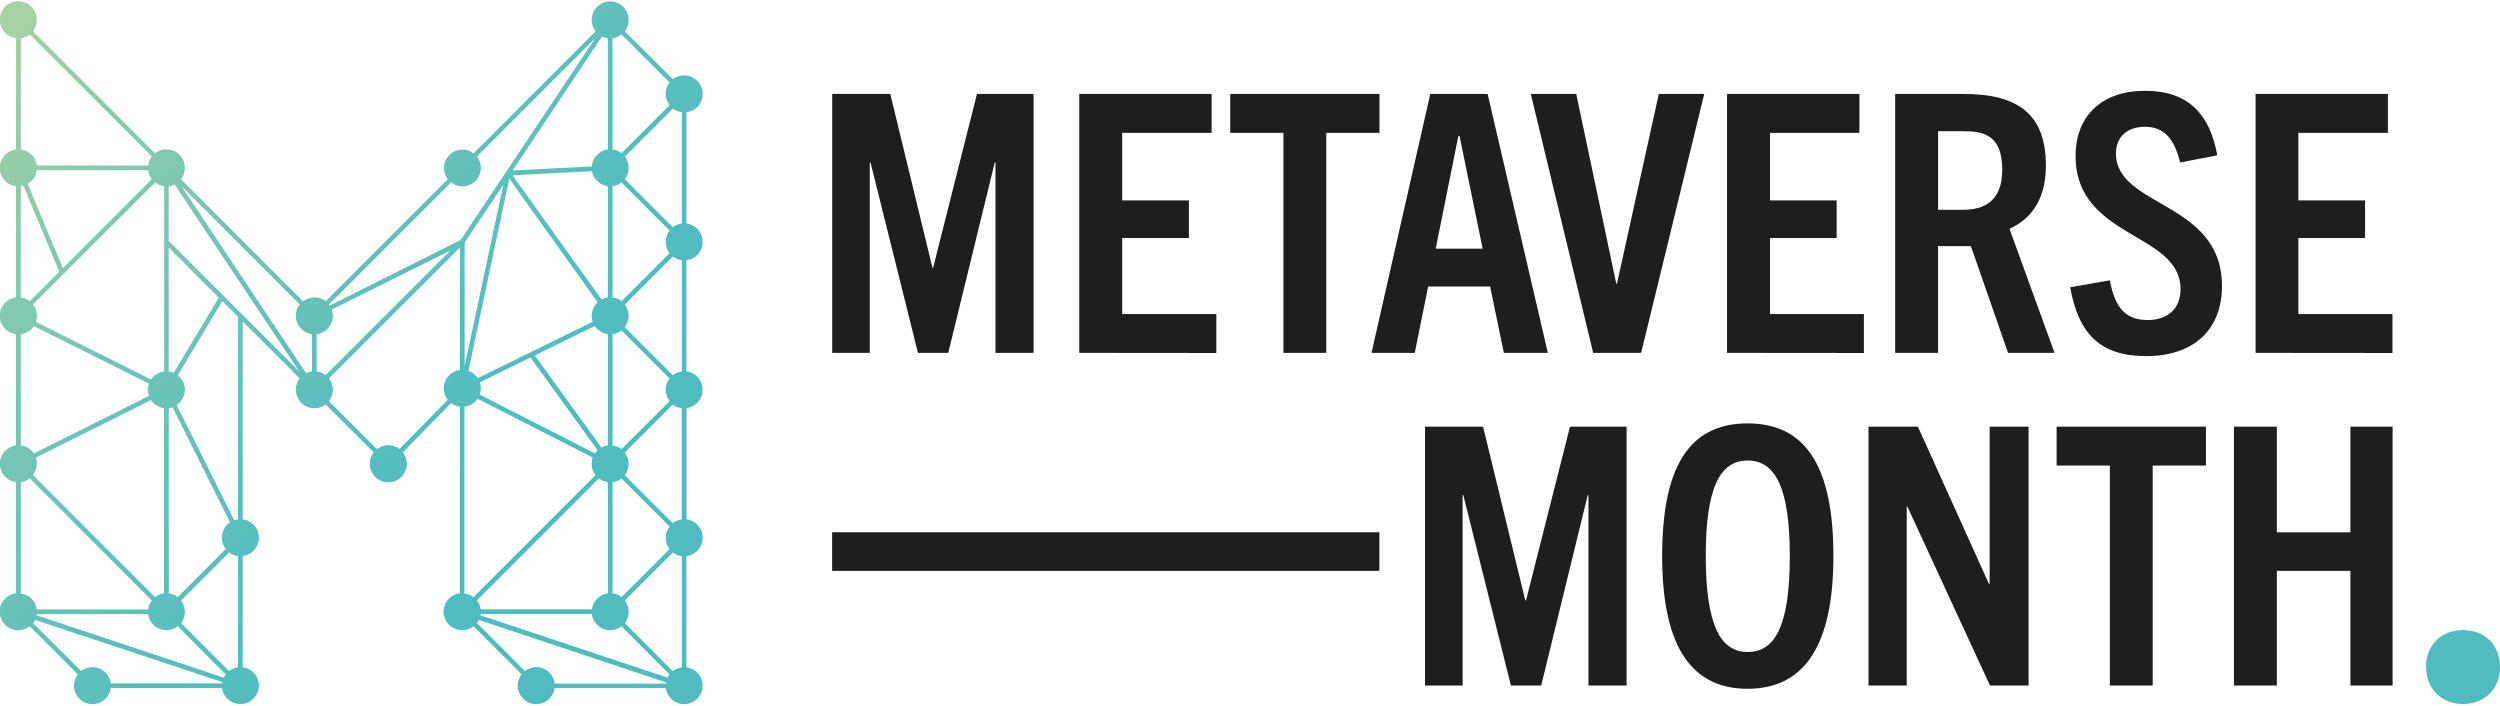
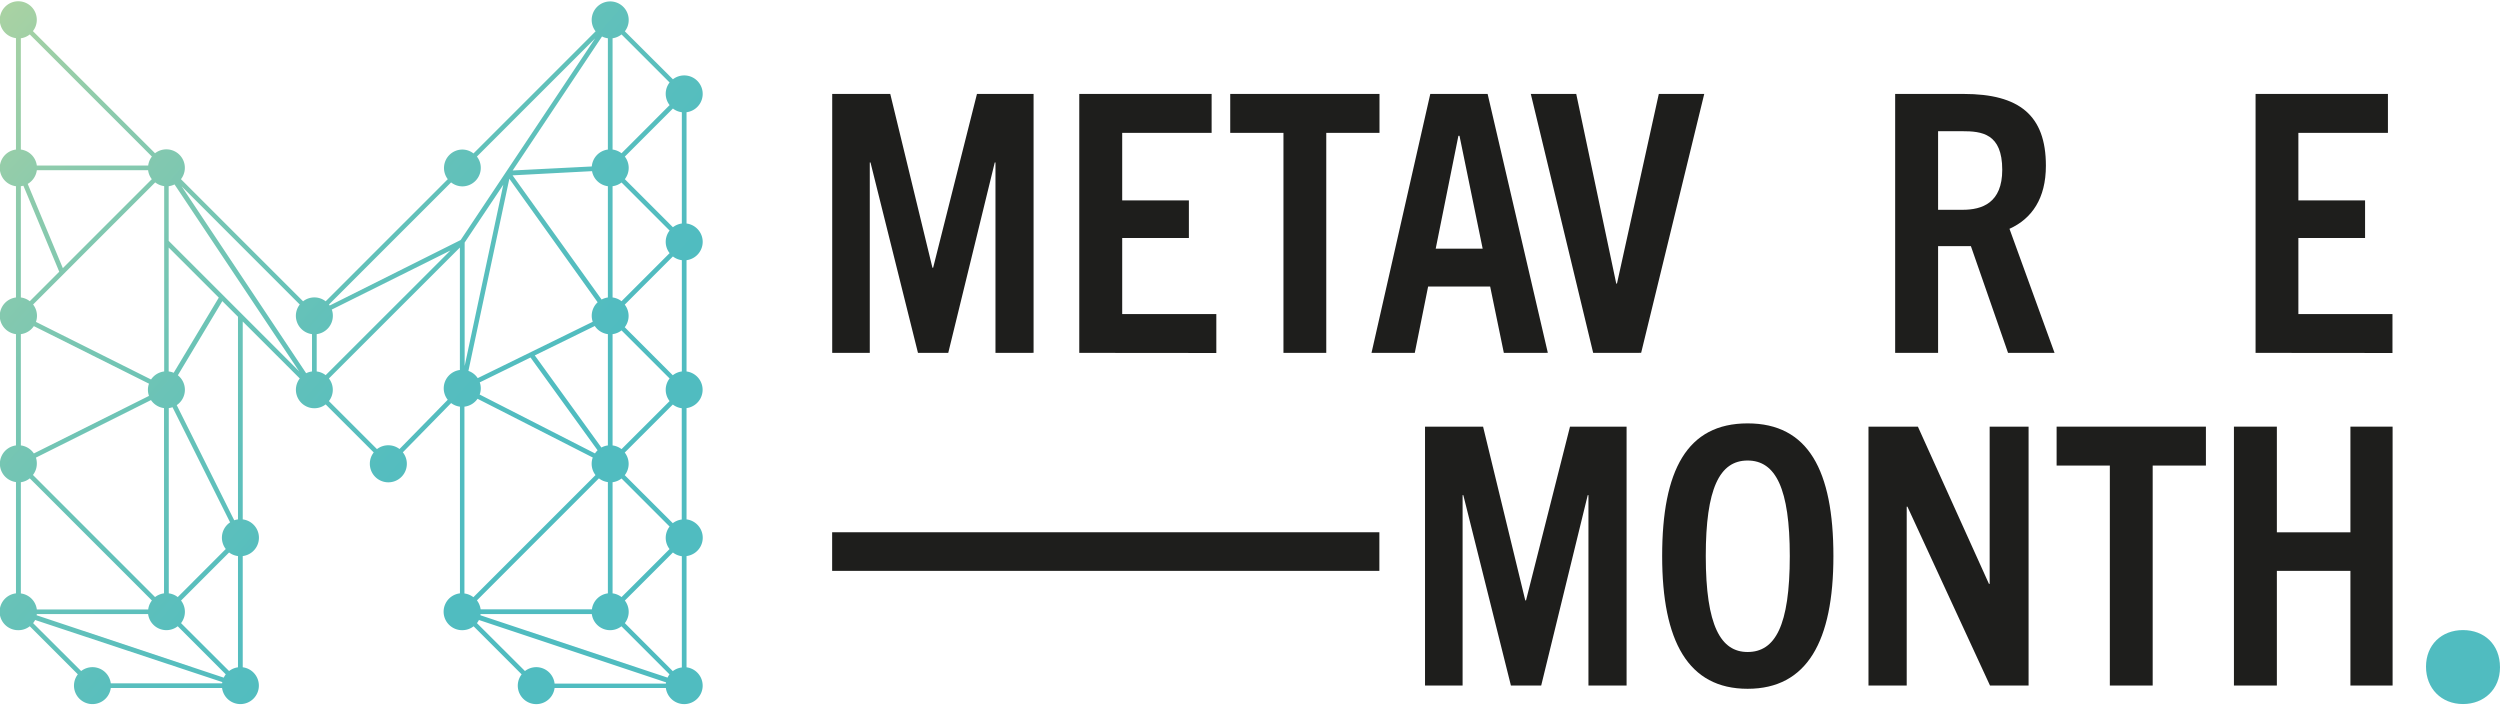
<svg xmlns="http://www.w3.org/2000/svg" id="Calque_1" data-name="Calque 1" viewBox="0 0 798.39 225.38">
  <defs>
    <style>.cls-1{fill:url(#Dégradé_sans_nom_227);}.cls-2{fill:#1e1e1c;}.cls-3{fill:#50bcc0;}</style>
    <linearGradient id="Dégradé_sans_nom_227" x1="-44.26" y1="-23.59" x2="232.5" y2="217.43" gradientUnits="userSpaceOnUse">
      <stop offset="0.14" stop-color="#a9d2a3" />
      <stop offset="0.28" stop-color="#8acaad" />
      <stop offset="0.47" stop-color="#6ac3b7" />
      <stop offset="0.62" stop-color="#57bebe" />
      <stop offset="0.73" stop-color="#50bcc0" />
    </linearGradient>
  </defs>
  <path class="cls-1" d="M224.41,77.23a5.91,5.91,0,0,0-5.16-5.85V35.84a5.9,5.9,0,1,0-4.35-10.52L199.55,10a5.84,5.84,0,0,0,1.23-3.6A5.91,5.91,0,1,0,190.21,10l-39,39a5.8,5.8,0,0,0-3.61-1.24A5.89,5.89,0,0,0,143,57.22l-39,39a5.86,5.86,0,0,0-7.21,0l-39-39a5.9,5.9,0,0,0-8.28-8.28l-39-39a5.84,5.84,0,0,0,1.24-3.61,5.91,5.91,0,1,0-6.65,5.85V47.76a5.9,5.9,0,0,0,0,11.71V95a5.9,5.9,0,0,0,0,11.71v35.54a5.9,5.9,0,0,0,0,11.7v35.54a5.9,5.9,0,0,0,.75,11.76A5.81,5.81,0,0,0,9.51,200l15.35,15.35a5.9,5.9,0,1,0,10.52,4.36H70.92a5.9,5.9,0,1,0,6.6-6.61V177.58a5.9,5.9,0,0,0,0-11.71v-63.2l18.21,18.2a5.9,5.9,0,0,0,8.27,8.28l15.35,15.34a5.84,5.84,0,0,0-1.24,3.61,5.91,5.91,0,1,0,10.54-3.65l15.42-15.73a5.88,5.88,0,0,0,2.82,1.15v59.62a5.9,5.9,0,0,0,.75,11.76,5.84,5.84,0,0,0,3.61-1.24l15.34,15.35a5.9,5.9,0,1,0,10.52,4.36h35.54a5.9,5.9,0,1,0,6.6-6.61V177.58a5.9,5.9,0,0,0,0-11.71V130.33a5.9,5.9,0,0,0,0-11.7V83.09A5.91,5.91,0,0,0,224.41,77.23ZM171.26,213.06a5.9,5.9,0,0,0-3.61,1.24L152.31,199a5.81,5.81,0,0,0,.64-1l59.76,19.92-.06.39H177.11A5.9,5.9,0,0,0,171.26,213.06ZM124,142.2a5.89,5.89,0,0,0-3.61,1.23l-15.35-15.34a5.87,5.87,0,0,0,0-7.22l41.83-41.82v39.11a5.9,5.9,0,0,0-3.89,9.51L127.58,143.4A5.87,5.87,0,0,0,124,142.2ZM29.53,213.06a5.9,5.9,0,0,0-3.61,1.24L10.57,199a5.86,5.86,0,0,0,.65-1L71,217.83a2.44,2.44,0,0,0-.06.39H35.38A5.91,5.91,0,0,0,29.53,213.06ZM9.51,11l39,39a5.83,5.83,0,0,0-1.18,2.86H11.76a5.9,5.9,0,0,0-5.1-5.1V12.22A5.89,5.89,0,0,0,9.51,11ZM147.63,59.52a5.91,5.91,0,0,0,5.91-5.91A5.79,5.79,0,0,0,152.3,50l37.75-37.74L147.12,76.65,105.3,97.57l-.24-.32,39-39A5.9,5.9,0,0,0,147.63,59.52Zm66.21,68.57-15.35,15.34a6,6,0,0,0-2.86-1.18V106.71a5.89,5.89,0,0,0,2.86-1.19l15.35,15.35a5.87,5.87,0,0,0,0,7.22Zm0,47.24-15.35,15.35a5.89,5.89,0,0,0-2.86-1.19V154a5.89,5.89,0,0,0,2.86-1.19l15.35,15.35a5.86,5.86,0,0,0,0,7.21Zm-.65,41.07-59.76-19.91c0-.13,0-.26.06-.39H189a5.89,5.89,0,0,0,9.46,3.91l15.35,15.35A5.86,5.86,0,0,0,213.19,216.4ZM104,119.81a5.79,5.79,0,0,0-2.86-1.18V106.71a5.91,5.91,0,0,0,5.16-5.85,5.71,5.71,0,0,0-.34-2L143.84,80Zm45.59-1.36,13.07-61.36,28.2,39.44a5.9,5.9,0,0,0-1.89,4.33,6,6,0,0,0,.32,1.9l-36.73,18A5.86,5.86,0,0,0,149.59,118.45Zm39.48-63.79a5.91,5.91,0,0,0,5.06,4.81V95a6,6,0,0,0-2,.66L163.69,56Zm.88,49.45a5.92,5.92,0,0,0,4.18,2.6v35.54a5.86,5.86,0,0,0-2.07.67L170.79,113.5Zm4.18-91.89V47.76a5.89,5.89,0,0,0-5.13,5.4l-25.27,1.28,28.53-42.79A5.58,5.58,0,0,0,194.13,12.22ZM148.39,116.88V77.46L160.73,59Zm4.83,5.23,16.2-7.94,21.42,29.63a6.36,6.36,0,0,0-.83,1L153.19,126a5.93,5.93,0,0,0,.35-2A6,6,0,0,0,153.22,122.11Zm38.05,30.66a5.89,5.89,0,0,0,2.86,1.19v35.53a5.89,5.89,0,0,0-5.1,5.11H153.49a6,6,0,0,0-1.18-2.86Zm7.22-56.58A5.89,5.89,0,0,0,195.63,95V59.46a5.79,5.79,0,0,0,2.86-1.18l15.35,15.35a5.86,5.86,0,0,0,0,7.21ZM214.9,72.57,199.55,57.22a5.9,5.9,0,0,0,0-7.21L214.9,34.66a5.75,5.75,0,0,0,2.85,1.18V71.38A5.86,5.86,0,0,0,214.9,72.57Zm-1.06-39L198.49,48.94a6,6,0,0,0-2.86-1.18V12.22A6,6,0,0,0,198.49,11l15.35,15.34a5.87,5.87,0,0,0,0,7.22ZM99.64,106.71v11.92a6,6,0,0,0-1.87.56L58,59.5,95.73,97.25a5.84,5.84,0,0,0-1.24,3.61A5.91,5.91,0,0,0,99.64,106.71ZM71.46,216.41,11.7,196.49l.06-.39H47.3A5.89,5.89,0,0,0,56.76,200L72.1,215.36A5.56,5.56,0,0,0,71.46,216.41Zm-60-70.26,36.76-18.38a5.91,5.91,0,0,0,4.16,2.56v59.16a5.89,5.89,0,0,0-2.86,1.19l-39-39a5.84,5.84,0,0,0,1.24-3.61A6,6,0,0,0,11.48,146.15ZM52.4,118.63a5.91,5.91,0,0,0-4.16,2.56L11.48,102.8a5.94,5.94,0,0,0,.33-1.94,5.84,5.84,0,0,0-1.24-3.61l39-39a5.89,5.89,0,0,0,2.86,1.19v59.16ZM11.76,54.36H47.3a5.79,5.79,0,0,0,1.18,2.86L20.07,85.63,8.85,58.73A5.94,5.94,0,0,0,11.76,54.36ZM7.47,59.3,18.92,86.78,9.51,96.19A5.9,5.9,0,0,0,6.66,95V59.47A5.84,5.84,0,0,0,7.47,59.3Zm3.34,44.85,36.77,18.38a5.76,5.76,0,0,0,0,3.9L10.81,144.81a5.92,5.92,0,0,0-4.15-2.56V106.71A5.92,5.92,0,0,0,10.81,104.15Zm-1.3,48.62,39,39a5.79,5.79,0,0,0-1.18,2.86H11.76a5.9,5.9,0,0,0-5.1-5.11V154A5.79,5.79,0,0,0,9.51,152.77ZM73.16,214.3,57.82,199a5.9,5.9,0,0,0,0-7.21l15.34-15.35A5.93,5.93,0,0,0,76,177.58v35.53A5.89,5.89,0,0,0,73.16,214.3Zm-2.29-42.58a5.89,5.89,0,0,0,1.23,3.61L56.76,190.68a5.89,5.89,0,0,0-2.86-1.19V130.33a6.15,6.15,0,0,0,1.2-.28l18.38,36.77A5.88,5.88,0,0,0,70.87,171.72Zm-17-53.09V79.05l16,16-14.4,24A5.88,5.88,0,0,0,53.9,118.63Zm0-41.71V59.47a6.25,6.25,0,0,0,1.87-.57l39.8,59.69Zm98.61,50.42,36.82,18.77a5.75,5.75,0,0,0-.35,2,5.89,5.89,0,0,0,1.23,3.61l-39,39a5.93,5.93,0,0,0-2.86-1.19V129.87A5.91,5.91,0,0,0,152.51,127.34Zm62.39,87L199.55,199a5.9,5.9,0,0,0,0-7.21l15.35-15.35a5.86,5.86,0,0,0,2.85,1.19v35.53A5.86,5.86,0,0,0,214.9,214.3Zm0-47.25-15.35-15.34a5.87,5.87,0,0,0,0-7.22l15.35-15.34a5.85,5.85,0,0,0,2.85,1.18v35.54A5.94,5.94,0,0,0,214.9,167.05Zm0-47.24-15.35-15.35a5.9,5.9,0,0,0,0-7.21L214.9,81.9a5.86,5.86,0,0,0,2.85,1.19v35.54A5.75,5.75,0,0,0,214.9,119.81ZM76,165.87a6.15,6.15,0,0,0-1.2.28L56.44,129.38a5.9,5.9,0,0,0,.36-9.53L71,96.16l5,5Z" />
  <path class="cls-2" d="M317.91,112.69V51.89h-.23l-14.85,60.8h-9.67L278,51.89h-.23v60.8h-12V30h18.54l13.47,55.51H298L312,30h18.08v82.68Z" />
  <path class="cls-2" d="M344.67,112.69V30h42.27V42.44H358.38V64h21.3V76h-21.3v24.3h30.06v12.43Z" />
  <path class="cls-2" d="M409.88,112.69V42.44h-17V30h47.67V42.44h-17v70.25Z" />
  <path class="cls-2" d="M480.26,112.69,475.89,91.5H456.08l-4.26,21.19H438L456.77,30h18.31l19.23,82.68ZM458.5,79.42h15L466.1,43.37h-.35Z" />
  <path class="cls-2" d="M508.79,112.69,488.87,30h14.51l12.78,60.57h.23L529.75,30h14.51l-20.15,82.68Z" />
-   <path class="cls-2" d="M551.54,112.69V30h42.27V42.44H565.25V64h21.3V76h-21.3v24.3h30v12.43Z" />
  <path class="cls-2" d="M641.28,112.69,629.42,78.61H618.94v34.08H605.23V30h21.88c17.74,0,26.26,6.8,26.26,22.92,0,10.48-4.49,16.92-11.63,20.15l14.39,39.61ZM626.77,67c6.22,0,12.66-2.18,12.66-12.78,0-11.62-6.56-12.32-12.78-12.32h-7.71V67Z" />
-   <path class="cls-2" d="M696.24,51.9c-1.73-7-4.72-11.41-11.17-11.41-5.76,0-9.33,3.23-9.33,8.52,0,17.28,33.86,15.21,33.86,42.27,0,14.39-9.44,22.45-24.18,22.45s-21.65-7.14-24.3-22l12.66-2.2c1.62,8.41,4.73,12.67,12.1,12.67,6.22,0,10.48-3.45,10.48-9.9,0-18.19-33.51-16-33.51-42.5C662.85,37,671.25,29,685,29,699.35,29,705.8,37,708.1,49.59Z" />
  <path class="cls-2" d="M720.33,112.69V30H762.6V42.44H734V64h21.3V76H734v24.3h30.05v12.43Z" />
  <path class="cls-2" d="M507.28,218.93v-60.8h-.23l-14.86,60.8h-9.67l-15.2-60.8h-.23v60.8h-12V136.25h18.54l13.48,55.5h.23l14.05-55.5h18.07v82.68Z" />
-   <path class="cls-2" d="M530.82,177.59c0-27.41,7.94-42.38,27.29-42.38s27.4,15,27.4,42.38c0,27.17-8.4,42.38-27.4,42.38S530.82,204.76,530.82,177.59Zm40.76,0c0-21.54-4.49-30.52-13.47-30.52s-13.36,9-13.36,30.52c0,22.34,4.83,30.63,13.36,30.63C566.86,208.22,571.58,199.93,571.58,177.59Z" />
+   <path class="cls-2" d="M530.82,177.59c0-27.41,7.94-42.38,27.29-42.38s27.4,15,27.4,42.38c0,27.17-8.4,42.38-27.4,42.38S530.82,204.76,530.82,177.59Zm40.76,0c0-21.54-4.49-30.52-13.47-30.52s-13.36,9-13.36,30.52c0,22.34,4.83,30.63,13.36,30.63C566.86,208.22,571.58,199.93,571.58,177.59" />
  <path class="cls-2" d="M635.52,218.93l-26.37-57.12h-.23v57.12H596.71V136.25h15.78l22.69,50.21h.23V136.25h12.43v82.68Z" />
  <path class="cls-2" d="M673.79,218.93V148.68h-17V136.25h47.68v12.43h-17v70.25Z" />
  <path class="cls-2" d="M750.62,218.93V182.31H727.13v36.62H713.42V136.25h13.71V170h23.49V136.25h13.47v82.68Z" />
  <rect class="cls-2" x="265.75" y="169.98" width="174.76" height="12.33" />
  <path class="cls-3" d="M786.58,224.84c-6.94,0-11.82-5-11.82-11.92s4.88-11.7,11.82-11.7c6.75,0,11.81,4.56,11.81,11.91C798.39,220.09,793.33,224.84,786.58,224.84Z" />
</svg>